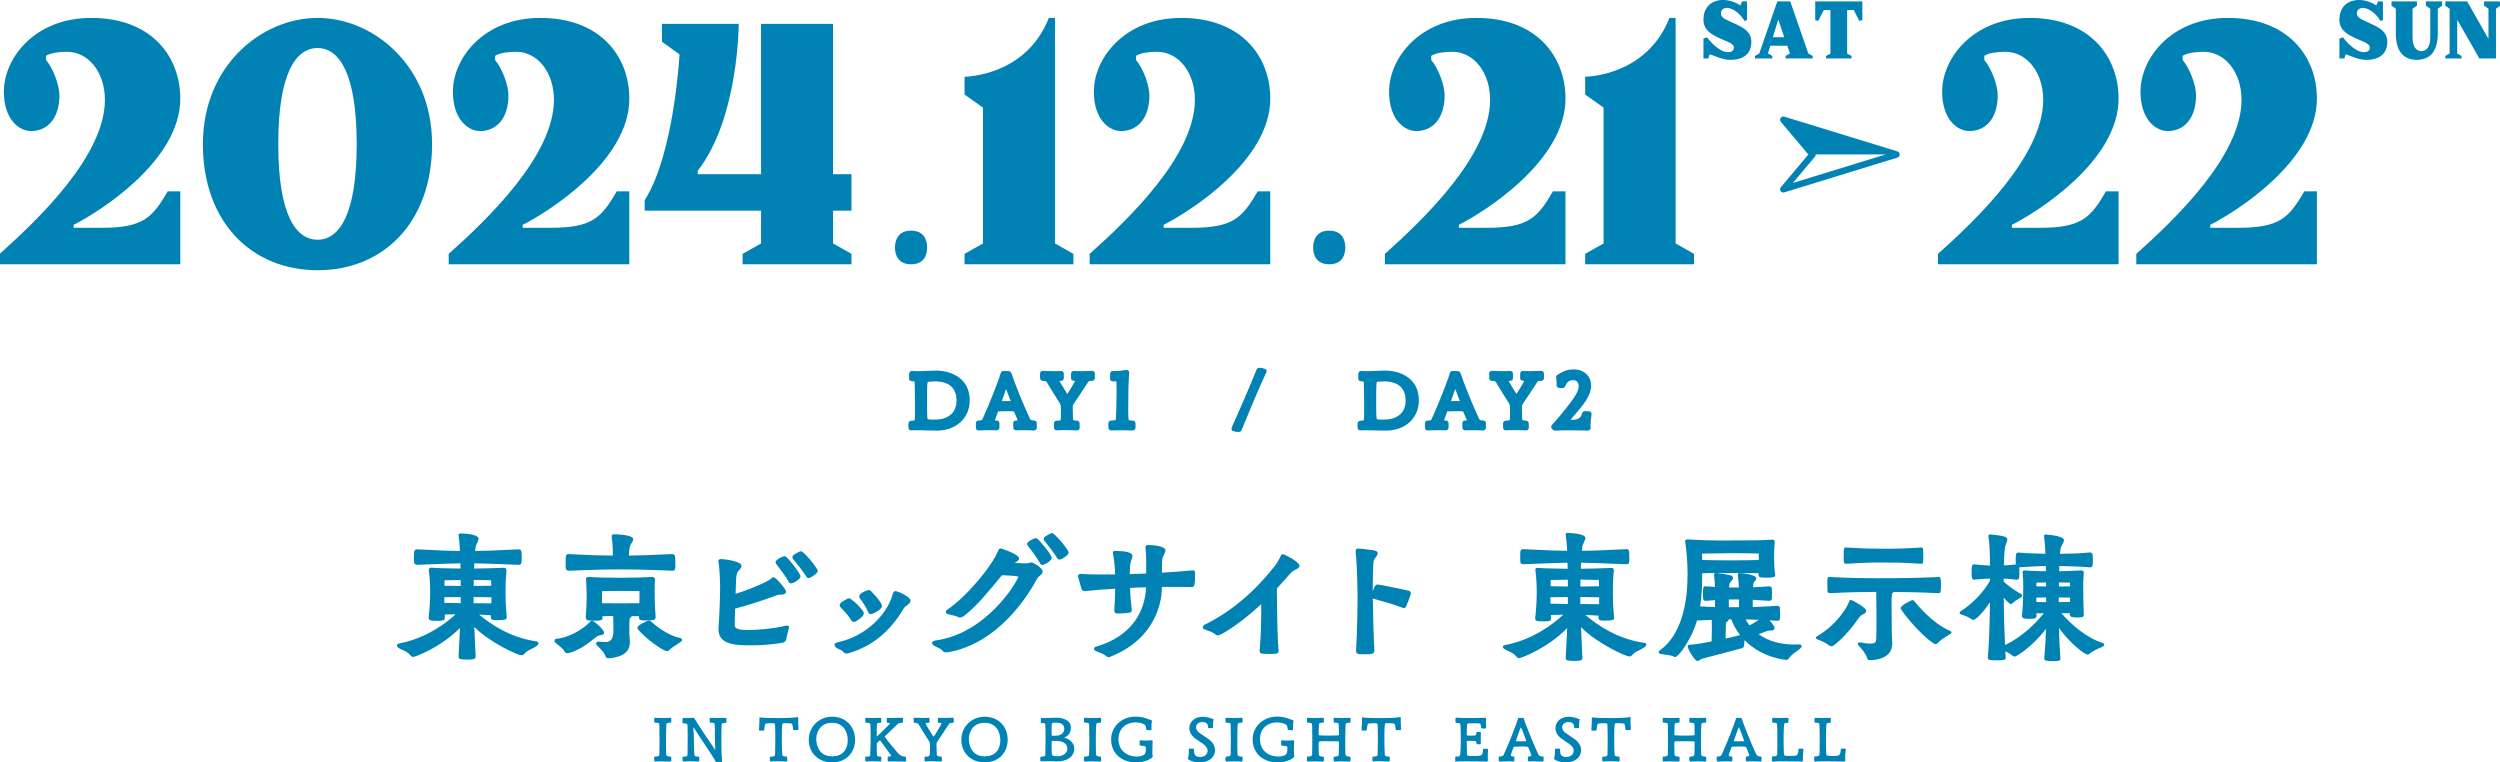
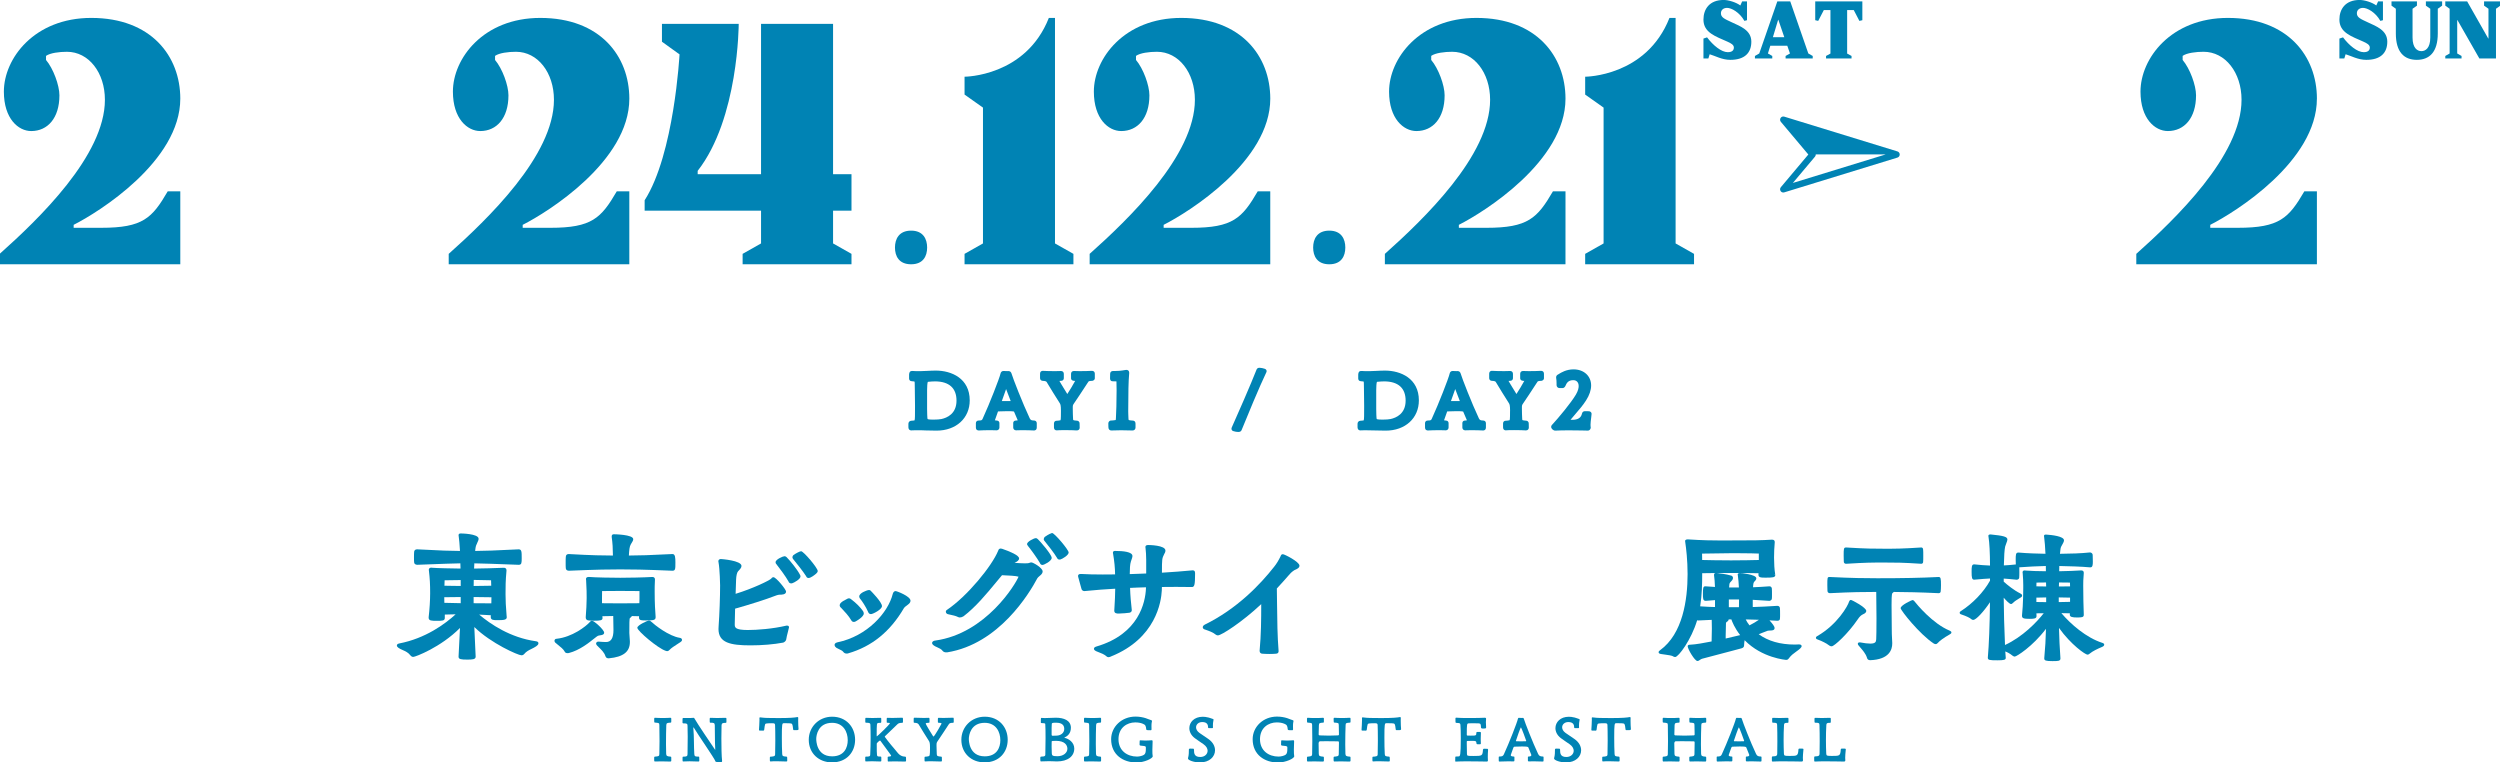
<svg xmlns="http://www.w3.org/2000/svg" id="_1" data-name=" 1" width="102.3mm" height="31.2mm" version="1.1" viewBox="0 0 289.984 88.441">
  <path d="M107.407,49.928c.419.011.848.022,1.232.022,2.263,0,3.843-1.443,3.843-3.509,0-2.551-2.118-3.456-3.932-3.456-.336,0-.67.017-1.006.035-.553.029-1.093.053-1.717.009h-.053c-.203,0-.312.136-.326.414v.467c0,.154.103.308.313.308h.002l.255.025c.06.009.076.011.082.155l.013.803c.01.576.022,1.226.022,1.884,0,1.023,0,1.586-.052,1.67-.01.006-.048.015-.058.018-.042.008-.094.011-.155.016-.059.004-.125.009-.2.017-.178.022-.302.166-.302.351v.37c0,.346.216.397.344.397.009,0,.057-.004.065-.005l.055-.005c.123-.008.27-.008.433-.008.342-.018.736.01,1.143.021ZM107.537,45.264c.006-.357.017-.898.097-.975.259-.034.695-.051.854-.051,1.609.016,2.461.787,2.461,2.231,0,1.533-1.098,1.997-1.753,2.138-.184.04-.538.066-.883.066-.736,0-.737-.04-.741-.187-.02-.214-.025-.487-.029-.757l-.006-.265v-2.199Z" fill="#0083B4" stroke-width="0" />
  <path d="M117.527,49.078v.511c0,.186.14.326.326.326.01,0,.055,0,.064-.002.039-.005.269-.016.624-.016.513,0,1.134.018,1.37.035.005,0,.036,0,.04,0,.072,0,.308-.026.308-.361v-.494c0-.195-.163-.3-.312-.3-.321-.008-.407-.052-.509-.262-.808-1.717-1.942-4.619-2.116-5.213-.053-.162-.172-.261-.359-.261h-.007c-.033.006-.078.006-.127.006-.147,0-.313-.006-.441-.017-.18,0-.303.144-.33.284-.115.539-1.298,3.571-2.086,5.276-.075.17-.148.178-.458.187-.184,0-.318.126-.318.3v.494c0,.324.213.361.347.361h.002c.235-.017.868-.035,1.361-.035.345,0,.591.01.632.016.01.002.054.002.063.002.186,0,.326-.14.326-.326v-.511c0-.139-.09-.3-.335-.3-.101-.004-.16-.016-.194-.025.076-.226.154-.44.223-.628.049-.132.093-.253.141-.399,0,0,.014-.006.072-.006.278-.017.628-.026.975-.026.172,0,.678,0,.808.044.146.334.284.679.432,1.008-.01.008-.065.032-.181.032-.327,0-.344.25-.344.3ZM116.707,46.521c-.179,0-.36,0-.501-.002.115-.354.339-.984.495-1.39.174.431.429,1.107.532,1.39-.149.002-.339-.002-.527.002ZM117.39,46.513s.007,0,.01,0h0s-.007,0-.011,0Z" fill="#0083B4" stroke-width="0" />
  <path d="M125.237,49.598l-.003-.132c-.002-.093-.006-.215-.006-.317,0-.286-.189-.343-.3-.352-.449-.038-.45-.047-.458-.178-.017-.384-.035-.778-.035-1.171v-.185c0-.227.011-.287.14-.467.416-.603.89-1.33,1.25-1.882.166-.255.309-.474.41-.624.033-.05.074-.112.469-.116.26-.051.288-.23.288-.304v-.494c0-.324-.219-.361-.356-.361h-.002c-.229.016-.868.034-1.379.034-.348,0-.593-.01-.632-.015-.01-.002-.055-.002-.064-.002-.192,0-.326.134-.326.326v.511c0,.103.042.28.344.308.055,0,.1.002.135.005-.197.361-.677,1.183-.913,1.521-.59-.951-.828-1.361-.918-1.519.04-.004.096-.006.171-.006.254,0,.344-.166.344-.308v-.511c0-.193-.134-.326-.326-.326-.01,0-.054,0-.063.002-.04.006-.285.015-.633.015-.51,0-1.149-.018-1.419-.035-.095,0-.317.035-.317.361v.494c0,.176.14.308.326.308.237,0,.399.061.433.12.409.692,1.067,1.746,1.536,2.48.063.105.129.212.129.882,0,.323,0,.996-.045,1.078l-.057.018c-.077.027-.269.039-.373.046l-.053.004c-.14,0-.282.109-.282.317v.423c0,.334.216.371.308.371.012,0,.059,0,.07-.003.067-.011.376-.024.899-.024.565,0,1.172.018,1.338.035.006,0,.04,0,.046,0,.195,0,.326-.132.326-.326Z" fill="#0083B4" stroke-width="0" />
  <path d="M128.809,48.784c-.124.031-.25.154-.25.329,0,.086.003.222.006.321l.002.111c0,.286.17.388.345.388h0c.529-.031,1.66-.038,2.438,0h.028c.194,0,.335-.141.335-.335v-.458c0-.271-.164-.342-.304-.353-.122-.009-.445-.03-.489-.074-.018-.025-.025-.163-.028-.215-.011-.155-.015-.332-.019-.521l-.006-.267c0-2.152.034-3.556.103-4.282.011-.075.011-.127.011-.17,0-.327-.242-.353-.317-.353-.033,0-.078,0-.123.012-.572.101-.92.12-1.296.12h-.168c-.153,0-.308.113-.308.326,0,.047-.002.143-.004.24-.002.107-.005.216-.005.271,0,.087,0,.353.317.353.094,0,.311,0,.425.012.008.291.017.657.017,1.046,0,1.205-.043,2.72-.079,3.22-.013.172-.029.204-.016.208-.008.003-.027.008-.064.017-.104.028-.388.046-.552.052Z" fill="#0083B4" stroke-width="0" />
  <path d="M146.112,42.659c-.077,0-.258,0-.348.182-.62,1.601-2.316,5.481-2.895,6.757-.013.027-.029.101-.029.132,0,.142.112.263.236.281.106.036.32.094.613.094h.028c.075-.015.216-.043.29-.194.542-1.35,2.145-5.213,2.894-6.757.013-.028.021-.075.021-.106,0-.135-.103-.244-.253-.281-.13-.044-.397-.108-.558-.108Z" fill="#0083B4" stroke-width="0" />
  <path d="M160.648,42.986c-.337,0-.671.017-1.007.035-.552.029-1.094.053-1.717.009h-.053c-.204,0-.314.136-.326.414v.467c0,.154.103.308.313.308h.002l.255.025c.06.009.077.011.082.155l.013.803c.01.576.022,1.226.022,1.884,0,1.023,0,1.586-.052,1.67-.01.006-.048.015-.058.018-.042.008-.094.011-.155.016-.059.004-.125.009-.2.017-.177.022-.302.166-.302.351v.37c0,.346.216.397.344.397.009,0,.057-.004.065-.005l.055-.005c.128-.008.285-.01.453-.008.335,0,.724.01,1.122.021.419.011.848.022,1.232.022,2.263,0,3.843-1.443,3.843-3.509,0-2.551-2.117-3.456-3.931-3.456ZM161.292,48.606c-.184.04-.538.066-.883.066-.736,0-.737-.04-.741-.187-.02-.214-.025-.487-.029-.757l-.006-.265v-2.199c.006-.357.016-.897.097-.975.259-.034.695-.051.854-.051,1.609.016,2.46.787,2.46,2.231,0,1.533-1.098,1.997-1.753,2.138Z" fill="#0083B4" stroke-width="0" />
  <path d="M167.693,48.778c-.101-.004-.16-.016-.194-.025.078-.235.159-.456.231-.65.045-.124.086-.236.133-.377,0,0,.014-.006.073-.006.278-.017.626-.026.975-.026.172,0,.678,0,.808.044.145.334.284.68.431,1.008-.01.008-.066.032-.182.032-.327,0-.344.25-.344.3v.511c0,.186.14.326.326.326.01,0,.055,0,.064-.002.039-.005.269-.016.624-.016.513,0,1.134.018,1.37.035.005,0,.036,0,.04,0,.072,0,.309-.026.309-.361v-.494c0-.195-.164-.3-.313-.3-.321-.008-.407-.052-.509-.262-.808-1.717-1.942-4.619-2.116-5.213-.053-.162-.172-.261-.359-.261h-.007c-.033.006-.078.006-.127.006-.143,0-.314-.006-.44-.017-.181,0-.304.144-.33.284-.115.539-1.298,3.571-2.086,5.276-.075.17-.148.178-.458.187-.184,0-.318.126-.318.3v.494c0,.332.232.361.346.361h.003c.235-.017.866-.035,1.361-.035.345,0,.592.01.633.016.009.002.054.002.063.002.186,0,.326-.14.326-.326v-.511c0-.139-.09-.3-.335-.3ZM168.798,45.129c.174.431.429,1.107.532,1.39-.149.002-.343-.002-.527.002-.185,0-.36,0-.501-.002.115-.354.339-.984.495-1.39Z" fill="#0083B4" stroke-width="0" />
  <path d="M175.156,47.658c0,.323,0,.996-.045,1.078l-.057.018c-.077.027-.269.039-.373.046l-.053.004c-.14,0-.283.109-.283.317v.423c0,.334.216.371.309.371.012,0,.058,0,.069-.003.067-.011.378-.024.901-.024.564,0,1.171.018,1.338.035.006,0,.04,0,.046,0,.195,0,.326-.132.326-.326l-.003-.132c-.002-.093-.006-.215-.006-.317,0-.286-.189-.343-.3-.352-.111-.009-.404-.035-.44-.075,0,0-.013-.017-.018-.103-.017-.384-.035-.778-.035-1.171v-.185c0-.227.011-.287.14-.467.416-.603.89-1.33,1.25-1.882.167-.255.309-.474.41-.624.033-.05.074-.112.469-.116.26-.051.288-.23.288-.304v-.494c0-.324-.22-.361-.355-.361h-.003c-.23.016-.868.034-1.379.034-.348,0-.593-.01-.632-.015-.01-.002-.055-.002-.064-.002-.192,0-.326.134-.326.326v.511c0,.103.042.28.344.308.055,0,.1.002.135.005-.197.361-.677,1.184-.913,1.521-.59-.951-.828-1.362-.918-1.52.04-.004.096-.006.171-.006.254,0,.344-.166.344-.308v-.511c0-.193-.134-.326-.326-.326-.009,0-.054,0-.063.002-.04.006-.285.015-.633.015-.51,0-1.149-.018-1.419-.035-.095,0-.317.035-.317.361v.494c0,.176.14.308.326.308.239,0,.399.059.434.12.408.692,1.066,1.746,1.535,2.48.063.105.129.212.129.882Z" fill="#0083B4" stroke-width="0" />
  <path d="M180.764,43.416c-.176.074-.265.197-.265.364,0,.032,0,.079.016.143.017.108.037.242.037.571v.176c0,.166.128.344.335.344h.37c.115,0,.24-.089.311-.23.152-.362.338-.687.924-.687.386,0,.625.264.625.688,0,.203-.058.542-.333,1.006-.575.96-1.983,2.655-2.769,3.502-.058.055-.09.132-.09.217,0,.227.258.441.479.441h0c.402-.023.937-.035,1.593-.035,1.086,0,2.145.033,2.217.033h.002c.172-.021.302-.183.302-.377,0-.04-.009-.059-.01-.053,0-.018-.002-.037-.008-.055-.009-.035-.009-.107-.009-.183,0-.233.042-.562.076-.826.024-.186.044-.348.048-.446v-.016c0-.155-.148-.291-.318-.291-.048,0-.113-.002-.184-.004-.086-.002-.179-.005-.257-.005-.19,0-.317.101-.357.285q-.148.72-1.124.72c-.072,0-.141,0-.207,0,.219-.27.43-.514.633-.75.422-.487.819-.949,1.173-1.503.39-.611.587-1.193.587-1.732,0-1.101-.841-1.869-2.045-1.869-.841,0-1.457.387-1.69.532-.03.019-.053.034-.063.04Z" fill="#0083B4" stroke-width="0" />
  <path d="M20.913,11.445c0-4.921-3.368-9.367-10.329-9.367C3.978,2.078.449,6.783.449,10.626c0,3.151,1.684,4.576,3.173,4.576,1.91,0,3.27-1.511,3.27-4.144,0-1.166-.712-3.108-1.554-4.101v-.475c.485-.345,1.554-.475,2.428-.475,2.525,0,4.403,2.417,4.403,5.568C12.17,18.05,4.464,25.432-.036,29.446v1.208h20.949v-8.461h-1.457c-1.813,3.108-2.882,4.23-7.707,4.23h-3.206v-.345c2.915-1.468,12.369-7.382,12.369-14.634Z" fill="#0083B4" stroke-width="0" />
-   <path d="M50.117,16.712c0-9.108-6.832-14.634-13.275-14.634-6.476,0-13.308,5.525-13.308,14.634s5.699,14.633,13.308,14.633,13.275-5.525,13.275-14.633ZM36.842,27.806c-2.558,0-4.565-2.935-4.565-11.094s2.007-11.137,4.565-11.137c2.525,0,4.533,2.979,4.533,11.137s-2.007,11.094-4.533,11.094Z" fill="#0083B4" stroke-width="0" />
  <path d="M72.999,22.194h-1.457c-1.813,3.108-2.882,4.23-7.707,4.23h-3.206v-.345c2.915-1.468,12.369-7.382,12.369-14.634,0-4.921-3.368-9.367-10.329-9.367-6.605,0-10.135,4.705-10.135,8.547,0,3.151,1.684,4.576,3.173,4.576,1.91,0,3.27-1.511,3.27-4.144,0-1.166-.712-3.108-1.554-4.101v-.475c.485-.345,1.554-.475,2.428-.475,2.525,0,4.403,2.417,4.403,5.568,0,6.475-7.706,13.857-12.207,17.872v1.208h20.949v-8.461Z" fill="#0083B4" stroke-width="0" />
  <path d="M88.276,28.237l-2.137,1.209v1.208h12.628v-1.208l-2.137-1.209v-3.798h2.137v-4.23h-2.137V2.769h-8.354v17.439h-7.35v-.389c4.76-6.086,4.76-17.051,4.76-17.051h-8.904v2.072l2.04,1.468s-.615,11.569-4.047,16.921v1.209h13.502v3.798Z" fill="#0083B4" stroke-width="0" />
  <path d="M105.685,30.655c1.405,0,1.857-.959,1.857-1.94s-.452-1.963-1.857-1.963c-1.422,0-1.874.981-1.874,1.963s.452,1.94,1.874,1.94Z" fill="#0083B4" stroke-width="0" />
  <path d="M124.509,29.446l-2.137-1.209V2.078h-.712c-2.688,6.82-9.778,6.82-9.778,6.82v2.072l2.137,1.511v15.756l-2.137,1.209v1.208h12.628v-1.208Z" fill="#0083B4" stroke-width="0" />
  <path d="M147.345,22.194h-1.457c-1.813,3.108-2.882,4.23-7.707,4.23h-3.206v-.345c2.915-1.468,12.369-7.382,12.369-14.634,0-4.921-3.368-9.367-10.329-9.367-6.605,0-10.135,4.705-10.135,8.547,0,3.151,1.684,4.576,3.173,4.576,1.91,0,3.27-1.511,3.27-4.144,0-1.166-.712-3.108-1.554-4.101v-.475c.485-.345,1.554-.475,2.428-.475,2.525,0,4.403,2.417,4.403,5.568,0,6.475-7.706,13.857-12.207,17.872v1.208h20.949v-8.461Z" fill="#0083B4" stroke-width="0" />
  <path d="M154.191,30.655c1.405,0,1.857-.959,1.857-1.94s-.452-1.963-1.857-1.963c-1.422,0-1.874.981-1.874,1.963s.452,1.94,1.874,1.94Z" fill="#0083B4" stroke-width="0" />
-   <path d="M181.588,22.194h-1.457c-1.813,3.108-2.882,4.23-7.707,4.23h-3.206v-.345c2.915-1.468,12.369-7.382,12.369-14.634,0-4.921-3.368-9.367-10.329-9.367-6.605,0-10.135,4.705-10.135,8.547,0,3.151,1.684,4.576,3.173,4.576,1.91,0,3.27-1.511,3.27-4.144,0-1.166-.712-3.108-1.554-4.101v-.475c.485-.345,1.554-.475,2.428-.475,2.525,0,4.403,2.417,4.403,5.568,0,6.475-7.706,13.857-12.207,17.872v1.208h20.949v-8.461Z" fill="#0083B4" stroke-width="0" />
+   <path d="M181.588,22.194h-1.457c-1.813,3.108-2.882,4.23-7.707,4.23h-3.206v-.345c2.915-1.468,12.369-7.382,12.369-14.634,0-4.921-3.368-9.367-10.329-9.367-6.605,0-10.135,4.705-10.135,8.547,0,3.151,1.684,4.576,3.173,4.576,1.91,0,3.27-1.511,3.27-4.144,0-1.166-.712-3.108-1.554-4.101v-.475c.485-.345,1.554-.475,2.428-.475,2.525,0,4.403,2.417,4.403,5.568,0,6.475-7.706,13.857-12.207,17.872v1.208h20.949Z" fill="#0083B4" stroke-width="0" />
  <path d="M196.496,29.446l-2.137-1.209V2.078h-.712c-2.688,6.82-9.778,6.82-9.778,6.82v2.072l2.137,1.511v15.756l-2.137,1.209v1.208h12.628v-1.208Z" fill="#0083B4" stroke-width="0" />
-   <path d="M245.742,11.445c0-4.921-3.368-9.367-10.329-9.367-6.605,0-10.135,4.705-10.135,8.547,0,3.151,1.684,4.576,3.173,4.576,1.91,0,3.271-1.511,3.271-4.144,0-1.166-.712-3.108-1.555-4.101v-.475c.486-.345,1.555-.475,2.429-.475,2.525,0,4.403,2.417,4.403,5.568,0,6.475-7.706,13.857-12.207,17.872v1.208h20.949v-8.461h-1.457c-1.813,3.108-2.882,4.23-7.707,4.23h-3.206v-.345c2.915-1.468,12.369-7.382,12.369-14.634Z" fill="#0083B4" stroke-width="0" />
  <path d="M268.748,11.445c0-4.921-3.368-9.367-10.329-9.367-6.605,0-10.135,4.705-10.135,8.547,0,3.151,1.684,4.576,3.173,4.576,1.91,0,3.27-1.511,3.27-4.144,0-1.166-.712-3.108-1.554-4.101v-.475c.485-.345,1.554-.475,2.428-.475,2.525,0,4.403,2.417,4.403,5.568,0,6.475-7.706,13.857-12.207,17.872v1.208h20.949v-8.461h-1.457c-1.813,3.108-2.882,4.23-7.707,4.23h-3.206v-.345c2.915-1.468,12.369-7.382,12.369-14.634Z" fill="#0083B4" stroke-width="0" />
  <path d="M198.309,6.292c.623.18,1.434.65,2.395.65,1.659,0,2.44-.8,2.44-2.109,0-1.33-1.284-1.789-2.252-2.239-.863-.4-1.276-.57-1.276-1.06,0-.34.255-.62.713-.62.503,0,1.441.5,2.012,1.509l.3-.08V.165h-.563l-.21.47c-.473-.36-1.374-.64-1.929-.64-1.652,0-2.35,1.059-2.35,2.279,0,1.519,1.426,1.949,2.785,2.559.405.18.743.37.743.679,0,.33-.218.54-.706.54-.743,0-1.704-.79-2.402-1.719l-.42.14v2.309h.57l.15-.49Z" fill="#0083B4" stroke-width="0" />
  <path d="M205.57,6.491l-.503-.29.278-.899h1.967l.313.901-.508.288v.29h3.146v-.29l-.51-.29-2.095-6.037h-1.501l-2.094,6.037-.503.29v.29h2.012v-.29ZM206.253,2.294h.022l.691,2.019h-1.321l.608-2.019Z" fill="#0083B4" stroke-width="0" />
  <polygon points="211.554 1.165 212.32 1.165 212.32 6.212 211.809 6.491 211.809 6.781 214.767 6.781 214.767 6.491 214.257 6.212 214.257 1.165 215.023 1.165 215.676 2.424 216.021 2.344 216.021 .165 210.555 .165 210.555 2.344 210.901 2.424 211.554 1.165" fill="#0083B4" stroke-width="0" />
  <path d="M274.658,2.594c-.863-.4-1.276-.57-1.276-1.06,0-.34.255-.62.713-.62.503,0,1.441.5,2.012,1.509l.3-.08V.165h-.563l-.21.47c-.473-.36-1.374-.64-1.929-.64-1.652,0-2.35,1.059-2.35,2.279,0,1.519,1.426,1.949,2.785,2.559.405.18.743.37.743.679,0,.33-.218.54-.706.54-.743,0-1.704-.79-2.402-1.719l-.42.14v2.309h.57l.15-.49c.623.18,1.434.65,2.395.65,1.659,0,2.44-.8,2.44-2.109,0-1.33-1.284-1.789-2.252-2.239Z" fill="#0083B4" stroke-width="0" />
  <path d="M281.386.655l.511.36v3.338c0,1.229-.556,1.579-1.029,1.579s-1.028-.35-1.028-1.579V1.015l.511-.36V.165h-2.951v.49l.503.36v2.868c0,2.139.938,3.059,2.433,3.059,1.471,0,2.432-.91,2.432-3.059V1.015l.503-.36V.165h-1.884v.49Z" fill="#0083B4" stroke-width="0" />
  <polygon points="288.136 .165 288.136 .655 288.647 1.015 288.647 4.473 288.624 4.473 286.177 .165 283.639 .165 283.639 .655 284.142 1.015 284.142 6.202 283.639 6.491 283.639 6.781 285.524 6.781 285.524 6.491 285.021 6.202 285.021 2.324 285.043 2.324 287.589 6.781 289.518 6.781 289.518 1.015 290.021 .655 290.021 .165 288.136 .165" fill="#0083B4" stroke-width="0" />
  <path d="M206.542,13.68c-.092.138-.082.322.024.45l3.189,3.792-3.189,3.792c-.106.127-.117.312-.026.447.07.106.187.169.313.169.025,0,.086-.009.11-.017l13.127-4.033c.159-.049.265-.193.265-.359s-.106-.31-.265-.358l-13.132-4.035c-.16-.048-.328.016-.417.152ZM210.616,17.907h8.042l.046.014-10.744,3.301,2.574-3.059c.062-.074.087-.165.083-.256Z" fill="#0083B4" stroke-width="0" />
  <path d="M62.14,74.377c-2.948-.411-5.267-1.995-6.558-3.087l1.35.074c-.004.058-.008.116-.008.205,0,.366.33.366.787.366.744,0,1.07-.033,1.07-.35,0-.035,0-.099-.017-.154-.093-1.14-.124-1.775-.124-2.518,0-.826,0-1.539.109-2.703v-.062c0-.107-.039-.288-.303-.288h-.073c-.852.046-2.418.076-3.382.091l.031-.606c1.087.017,2.34.063,5.143.169.35,0,.35-.242.35-.772,0-.744,0-1.022-.357-1.022-2.743.134-3.929.183-5.044.187.033-.285.062-.504.097-.595.051-.148.111-.273.162-.381.08-.17.143-.303.143-.438,0-.599-2.079-.616-2.1-.616-.204,0-.225.146-.225.209,0,.038,0,.089.017.131.039.294.108.89.148,1.691-1.008-.004-2.206-.039-4.954-.188-.303,0-.366.191-.366.333-.016.15-.016.384-.016.611,0,.231,0,.449.015.547,0,.181.147.303.372.303h0l.7-.027c2.26-.085,3.358-.127,4.292-.142l.02.606c-1.046-.015-2.698-.045-3.252-.091-.026,0-.048-.004-.066-.008-.029-.005-.054-.008-.075-.008-.212,0-.287.133-.287.257,0,.032.006.058.01.078l.006.05c.106.924.14,1.549.14,2.575,0,.826-.066,1.884-.173,2.781v.078c0,.35.37.35.929.35.648,0,.944,0,.944-.335v-.313c0-.025,0-.05,0-.076l1.259-.032c-1.229,1.122-3.5,2.801-6.558,3.385-.235.04-.26.18-.26.239,0,.109.088.189.196.275.147.1.312.174.487.252.305.137.621.278.85.571.112.149.232.221.364.221.251,0,3.2-1.121,5.424-3.359l-.165,3.297v.055c0,.275.292.319.991.319.615,0,.991-.016.991-.343-.065-1.23-.117-2.383-.156-3.435,1.941,1.899,5.088,3.278,5.461,3.278.101,0,.221-.02.346-.17.218-.272.507-.414.814-.565.183-.09.372-.183.562-.312.134-.1.254-.201.254-.35,0-.092-.055-.207-.312-.239ZM53.439,69.966l-.548-.013c-.501-.012-1.022-.025-1.35-.029-.008-.258-.01-.48-.01-.649.214-.005.541-.008.896-.011.335-.003.695-.006,1.012-.011v.714ZM53.439,67.969c-.394-.002-.861-.011-1.263-.018-.242-.004-.46-.009-.625-.011l.021-.63c.346-.004,1.202-.015,1.866-.027v.686ZM54.953,67.267c.712.013,1.644.033,2.007.041l.02.632c-.155.002-.364.006-.6.01-.446.008-.988.018-1.438.02.008-.235.009-.474.01-.702ZM54.937,69.97v-.718c.709.013,1.637.024,2.066.027,0,.175-.003.419-.011.706-.114-.001-.269-.003-.448-.004-.463-.004-1.09-.01-1.606-.011Z" fill="#0083B4" stroke-width="0" />
  <path d="M70.955,62.211v.085c.096.689.136,1.301.141,2.143-1.057-.002-2.441-.021-5.108-.172h-.041c-.155,0-.319.092-.319.332-.016.15-.016.417-.016.674,0,.262,0,.51.015.625,0,.179.144.303.357.303h0c3.398-.144,4.808-.156,5.961-.156,1.251,0,2.654.012,6.047.156.35,0,.35-.204.35-.96,0-.571-.024-.975-.335-.975h-.024c-2.587.135-3.916.169-5.038.172.041-.684.076-1.041.22-1.291.032-.06.069-.118.104-.175.094-.149.181-.289.181-.433,0-.545-2.233-.569-2.255-.569-.154,0-.242.088-.242.241Z" fill="#0083B4" stroke-width="0" />
  <path d="M69.496,73.714l.123-.023c.204-.031.459-.069.459-.309,0-.322-1.163-1.382-1.412-1.382-.108,0-.167.064-.202.102,0,0-.029.031-.031.032-.464.536-2.088,1.775-3.876,1.959-.144,0-.24.097-.24.24,0,.071.03.145.078.193.073.073.19.166.323.272.279.219.659.52.787.794.055.112.162.169.318.169.053,0,.12,0,.18-.021,1.216-.31,2.305-1.182,2.889-1.651.137-.109.244-.196.319-.247.149-.103.152-.104.286-.13Z" fill="#0083B4" stroke-width="0" />
  <path d="M74.127,71.679c0,.288.341.288.772.288.764,0,1.147,0,1.147-.35v-.09c-.047-.59-.109-1.535-.109-2.925,0-.349,0-.745.032-1.359v-.047c0-.082-.029-.272-.314-.272h-.001c-.946.061-2.917.094-3.708.094s-2.965-.032-3.594-.094h-.078c-.251,0-.304.131-.304.241,0,.031.004.061.01.094.003.019.007.039.007.071.062,1.261.062,1.319.062,2.018l-.007.279c-.011.488-.024,1.041-.102,1.976,0,.224.109.343.329.364.128.016.368.032.614.032.755,0,1.006-.044,1.006-.303l-.015-.219c.314-.011.803-.022,1.257-.024.014.448.027,1.084.027,1.633q0,1.384-.852,1.384c-.223,0-.496-.015-.875-.047-.274,0-.288.188-.288.226,0,.076.041.132.071.172.004.006.032.044.036.049.063.066.135.137.213.212.279.271.627.608.752.999.053.141.124.277.355.277h.062c1.657-.156,2.429-.754,2.429-1.881v-.094c0-.125-.015-.296-.031-.471-.015-.176-.032-.357-.032-.497,0-1.065,0-1.653.069-1.724.004-.003.031-.023.034-.026.067-.053.151-.12.195-.207.144.004.284.007.415.01.154.003.295.006.413.01v.204ZM72.938,69.978c-.451.004-.866.007-1.023.007-.161,0-.57-.004-1.004-.007-.397-.004-.815-.007-1.083-.008v-.65c0-.357.005-.612.01-.76.434-.004,1.656-.015,2.077-.015.213,0,.724.004,1.231.008.393.003.783.006,1.029.007v.869c0,.073-.003.156-.006.252-.003.087-.006.183-.008.289-.3,0-.779.005-1.222.008Z" fill="#0083B4" stroke-width="0" />
  <path d="M78.862,73.987c-1.299-.205-2.906-1.481-3.364-1.909-.071-.07-.156-.109-.239-.109-.08,0-1.334.529-1.334.85,0,.358,2.369,2.369,3.282,2.67.058.019.118.039.177.039.115,0,.185-.055.24-.11.002-.002.003-.004.005-.005.221-.242.598-.482.93-.693.138-.088.27-.172.391-.256.06-.045.16-.119.16-.24,0-.179-.176-.221-.247-.239Z" fill="#0083B4" stroke-width="0" />
  <path d="M91.193,74.183c.028-.23.126-.607.205-.91.045-.172.083-.32.102-.425.01-.024.022-.067.022-.091,0-.02-.006-.195-.225-.195-.013,0-.057.001-.069.004-1.585.377-3.411.511-4.493.511-1.509,0-1.509-.33-1.509-.649v-.047c0-.467.015-1.111.041-1.781,1.493-.411,3.732-1.124,4.433-1.41.257-.1.52-.195.691-.208.275,0,.787,0,.787-.366,0-.244-1.159-1.663-1.46-1.663-.076,0-.185.032-.258.16-.207.219-2.114,1.146-4.133,1.766l.055-1.647c.018-.456.103-.816.223-.958l.045-.048c.193-.206.359-.384.359-.578,0-.642-2.358-.804-2.381-.804-.282,0-.304.197-.304.257,0,.037.008.068.02.124.152.797.184,2.656.184,2.673,0,1.338-.075,3.412-.172,4.734,0,.051-.004.102-.007.153-.004.058-.008.117-.008.176,0,1.586,1.36,1.897,3.708,1.897,1.344,0,2.722-.115,3.801-.321.124-.041.312-.183.345-.354Z" fill="#0083B4" stroke-width="0" />
  <path d="M94.85,66.226c0-.342-1.64-2.287-1.929-2.287-.17,0-.718.315-.896.453-.072.072-.11.161-.11.256,0,.053.023.1.069.183.366.436,1.192,1.478,1.521,2.003.024.058.086.211.277.211.273,0,.735-.377.882-.503.108-.108.186-.186.186-.316Z" fill="#0083B4" stroke-width="0" />
  <path d="M91.24,64.627c-.071-.071-.156-.11-.241-.11-.171,0-1.037.365-1.037.694,0,.041,0,.123.071.2.3.375,1.128,1.483,1.422,2.023.053.156.157.235.31.235.037,0,.092,0,.153-.026.207-.067.932-.463.932-.777,0-.055-.004-.12-.049-.181-.297-.595-1.136-1.633-1.561-2.058Z" fill="#0083B4" stroke-width="0" />
  <path d="M98.264,69.466c-.768.364-.866.589-.866.745,0,.103.061.213.138.267l.102.107c.285.299.815.856,1.112,1.382.071.118.165.172.296.172.08,0,.158-.025.219-.067.038-.02.928-.513.928-.908,0-.094-.025-.165-.077-.266-.348-.492-.804-.948-1.378-1.38-.177-.177-.369-.118-.474-.052Z" fill="#0083B4" stroke-width="0" />
  <path d="M103.888,68.563c-.226,0-.299.217-.33.312-.544,2.203-2.979,4.924-6.42,5.629-.309.062-.333.246-.333.3,0,.169.135.277.219.342.078.047.179.095.285.144.187.087.419.195.494.31.099.139.233.21.399.21.063,0,.134,0,.17-.022,2.764-.801,4.886-2.522,6.485-5.262.055-.094.174-.179.288-.262.071-.051.139-.1.181-.141.19-.136.287-.286.287-.445,0-.513-1.579-1.116-1.725-1.116Z" fill="#0083B4" stroke-width="0" />
  <path d="M100.703,70.995c.05.151.169.238.327.238.216,0,1.272-.536,1.272-.929,0-.463-1.249-1.722-1.251-1.722-.053-.071-.125-.144-.256-.144-.055,0-.097.012-.137.024l-.043.012c-.01.003-.951.278-.951.72,0,.067.027.146.085.23.224.268.682.936.955,1.57ZM100.875,68.629l-.007.018s-.003-.002-.005-.003l.012-.014Z" fill="#0083B4" stroke-width="0" />
  <path d="M120.941,66.289c0-.426-1.111-1.053-1.304-1.053-.088,0-.172.021-.285.071-.043.014-.161.038-.464.038-.312,0-.738-.026-1.207-.059.277-.13.527-.283.527-.513,0-.358-1.053-.8-1.951-1.111l-.039-.011c-.052-.013-.096-.025-.142-.025-.102,0-.237.045-.291.243-.71,1.774-3.598,5.296-5.94,6.868-.083.043-.134.128-.134.223,0,.134.11.256.246.282.081.021.178.042.284.064.271.057.608.128.87.258.088.058.174.058.231.058.133,0,.289-.051.427-.142,1.397-1.064,2.649-2.578,3.753-3.913.24-.291.475-.575.705-.847.697.029,1.664.072,1.917.173-.322.826-3.766,6.585-9.648,7.405-.352.038-.379.229-.379.286,0,.119.098.211.166.264.1.086.245.15.413.225.24.107.513.228.646.429.092.109.232.167.406.167l.12-.002c5.999-.967,9.523-6.826,10.458-8.595.044-.08.149-.167.249-.253.179-.152.366-.31.366-.53Z" fill="#0083B4" stroke-width="0" />
  <path d="M121.87,61.875c-.146.064-.554.291-.682.401-.011.01-.024.025-.032.038-.036.055-.086.132-.086.226,0,.055.006.121.067.179l.05.062c.333.417,1.114,1.394,1.41,1.913.074.184.215.211.292.211.041,0,.102,0,.132-.02.19-.047.937-.48.937-.799,0-.316-1.644-2.256-1.912-2.256-.053,0-.098.017-.137.031l.027.163-.053-.154s-.008.003-.012.005Z" fill="#0083B4" stroke-width="0" />
  <path d="M120.138,62.423c-.2,0-1.006.406-1.006.679,0,.068.027.114.043.141l.152-.062-.144.076c.005.01.011.02.019.029.337.401,1.124,1.489,1.407,1.992.072.22.225.253.31.253.188,0,1.07-.45,1.07-.819,0-.399-1.352-1.941-1.595-2.162-.078-.078-.148-.126-.256-.126Z" fill="#0083B4" stroke-width="0" />
  <path d="M138.254,68.092c.298,0,.366-.279.366-1.491v-.141c0-.251-.14-.303-.257-.303-.005,0-.04,0-.045,0-1.096.097-2.332.207-3.541.272,0-1.619.009-1.637.262-2.158.054-.089.144-.238.144-.405,0-.639-1.939-.647-2.021-.647-.251,0-.304.131-.304.241,0,.035.007.064.016.11.041.39.078.826.078,1.374v1.578l-1.033.04c-.289.013-.577.027-.875.031.003-.558.025-1.139.13-1.454l.017-.048c.106-.302.164-.468.164-.6,0-.483-1.083-.585-1.991-.585h-.062c-.155,0-.21.108-.21.209,0,.022,0,.075.019.122.152.901.222,1.627.231,2.392-.475.011-.95.011-1.425.011h-.006c-.964,0-1.761-.02-2.515-.062h-.062c-.251,0-.289.151-.289.241,0,.017.015.095.02.11.027.137.125.476.219.803.071.245.136.472.157.565.067.263.293.271.392.263,1.237-.123,2.392-.212,3.524-.272-.005.772-.043,1.415-.08,2.038l-.029.509c0,.335.315.335.523.335.391,0,.995-.066,1.256-.098.233-.056.251-.231.251-.283,0-.006,0-.043-.001-.049-.094-.86-.164-1.556-.197-2.546l.873-.039c.33-.014.648-.027.975-.031-.004.062-.008.123-.008.172-.072,1.529-.776,5.242-5.746,6.697-.106.035-.284.093-.284.264,0,.135.131.212.28.288.085.041.186.079.296.12.266.099.597.223.861.455.072.074.158.112.256.112.116,0,.229-.057.294-.09,5.209-2.091,5.82-6.366,5.883-7.635,0-.078.004-.16.008-.247.002-.055.004-.113.006-.172.551-.012,1.091-.012,1.646-.012h.006c.593,0,1.2,0,1.793.016h.035Z" fill="#0083B4" stroke-width="0" />
  <path d="M148.8,64.282c-.182,0-.233.158-.256.233-.237.493-.482.892-.747,1.22-1.611,2.058-4.316,4.893-8.065,6.726-.076.046-.219.134-.219.296,0,.097.055.226.298.279l.043.015c.343.119.862.298,1.184.575.073.05.151.075.232.075.409,0,2.812-1.549,5.024-3.626,0,1.801-.012,3.525-.187,5.416,0,.206.127.334.318.334h.001c.172.016.503.032.859.032.287,0,.575-.017.719-.031.179,0,.304-.112.304-.272,0-.004,0-.04,0-.045-.138-1.715-.158-3.57-.177-5.365-.006-.634-.013-1.265-.025-1.886.509-.54.934-1.026,1.257-1.394l.056-.065c.256-.298.361-.421.703-.654.027-.017.069-.034.116-.055.196-.085.492-.215.492-.474,0-.456-1.745-1.334-1.927-1.334Z" fill="#0083B4" stroke-width="0" />
-   <path d="M163.448,68.537c-.634-.165-3.465-.739-3.65-.739-.115,0-.23.067-.315.196-.071.134-.167.35-.255.583,0-.077,0-.147,0-.21,0-1.376.032-2.454.094-3.206.014-.187.152-.379.273-.548.113-.158.211-.293.211-.432,0-.099-.048-.273-.363-.331-.226-.048-1.632-.222-1.909-.222-.191,0-.287.097-.287.288v.081c.216,1.891.219,5.554.219,5.59,0,.032-.017,3.245-.172,5.906,0,.397.281.397.959.397.822,0,1.163,0,1.163-.436-.108-2.093-.16-4.527-.179-6.028.015.003.027.005.036.006.672.182,2.598.728,3.433,1.072.02.008.022.012.043.012.017.005.065.015.082.015.127,0,.251-.102.272-.202.131-.28.462-1.133.525-1.371.004-.014.01-.05.01-.064.006-.032.011-.067.011-.103,0-.128-.073-.219-.199-.252Z" fill="#0083B4" stroke-width="0" />
-   <path d="M190.687,74.559c-3.086-.43-5.499-2.118-6.8-3.235l1.54.085c0,.014-.002.026-.003.04-.005.059-.009.117-.009.208,0,.333.287.333.763.333.787,0,1.049-.046,1.049-.316,0-.035,0-.096-.016-.154-.096-1.158-.128-1.807-.128-2.569,0-.843,0-1.571.111-2.756v-.063c0-.168-.09-.253-.268-.253h-.071c-.916.05-2.658.081-3.493.094l.035-.702c1.121.018,2.394.064,5.281.174.315,0,.315-.203.315-.746,0-.749,0-1.001-.321-1.001-2.836.138-4.04.187-5.19.19.036-.316.067-.561.105-.662.052-.15.113-.279.167-.394.08-.167.143-.3.143-.428,0-.553-2.079-.587-2.101-.587-.156,0-.188.094-.188.173,0,.035,0,.084.017.129.041.302.113.922.153,1.769-1.043-.003-2.261-.037-5.094-.19-.221,0-.332.106-.331.301-.018.151-.018.39-.018.62,0,.234,0,.455.017.558,0,.163.13.269.337.269l.733-.027c2.325-.088,3.438-.13,4.396-.146l.024.702c-.905-.013-2.768-.045-3.359-.094-.029,0-.054-.005-.074-.008-.027-.005-.05-.008-.069-.008-.228,0-.252.154-.252.221,0,.027.005.052.01.07.003.016.006.028.007.056.107.942.143,1.582.143,2.629,0,.853-.067,1.934-.176,2.836v.079c0,.316.341.316.906.316.651,0,.921,0,.921-.3v-.318c0-.039,0-.078-.002-.118l1.435-.036c-1.237,1.146-3.592,2.925-6.788,3.534-.2.035-.23.143-.23.204,0,.084.063.151.182.246.147.1.313.175.49.254.316.141.643.287.883.595.105.14.216.208.338.208.256,0,3.31-1.164,5.577-3.488l-.175,3.47v.054c0,.22.218.283.969.283.674,0,.97-.028.97-.307-.047-.89-.111-2.212-.164-3.605,1.965,1.967,5.231,3.402,5.614,3.402.098,0,.204-.019.32-.157.228-.286.529-.434.848-.591.184-.09.374-.184.563-.312.127-.096.241-.192.241-.323,0-.111-.096-.18-.283-.204ZM181.863,69.252v.812l-.538-.013c-.55-.014-1.134-.028-1.478-.031-.01-.302-.012-.558-.012-.743.21-.005.545-.008.914-.012.367-.003.768-.007,1.113-.013ZM179.855,67.997l.024-.725c.329-.004,1.273-.016,1.983-.028v.783c-.41-.002-.905-.012-1.329-.02-.267-.005-.506-.009-.679-.011ZM185.495,69.28c0,.188-.002.467-.012.801-.119,0-.293-.002-.499-.004-.484-.004-1.145-.01-1.677-.011v-.815c.753.015,1.764.026,2.188.029ZM183.312,68.028c.01-.268.012-.543.012-.799.757.014,1.783.036,2.127.043l.024.726c-.16.002-.391.006-.654.01-.469.009-1.043.019-1.509.021Z" fill="#0083B4" stroke-width="0" />
  <path d="M194.043,76.12c.079.06.168.09.266.09.381,0,1.871-1.994,2.548-4.26.033.015.071.022.112.022l1.58-.073c0,.159.004.314.008.469.004.186.008.368.008.547,0,.506-.015,1.006-.029,1.489-.897.176-1.815.346-2.458.376-.11,0-.316,0-.316.189,0,.312.813,1.702,1.129,1.702.11,0,.201-.063.289-.125.076-.054.154-.108.25-.135.397-.097,2.244-.589,3.466-.915.596-.159,1.044-.279,1.106-.295.268-.065.302-.235.302-.376,0-.177.029-.38.062-.564,2.019,2.073,4.802,2.283,4.829,2.283.161,0,.242-.097.324-.211.242-.329.543-.546.834-.755.167-.119.324-.232.46-.361.118-.119.164-.193.164-.265,0-.048-.021-.204-.284-.204h-.048c-.085,0-.165.005-.242.009-.069.004-.137.008-.204.008-1.707,0-3.119-.404-4.202-1.204.33-.118.643-.238.817-.312.177-.088.286-.113.486-.113s.539,0,.539-.284c0-.202-.229-.491-.592-.895l.929.048c.138,0,.284-.083.282-.216.018-.106.018-.295.018-.515,0-.294,0-.598-.016-.717,0-.164-.119-.284-.291-.284h0c-1.135.07-2.062.122-2.862.14v-.838l.233.014c.453.025.989.057,1.681.105.103,0,.263-.071.298-.214.019-.106.019-.297.019-.517,0-.299,0-.58-.019-.723-.027-.143-.129-.23-.266-.23h-.042c-.702.053-1.302.087-1.875.107l.034-.345c.027-.182.062-.266.22-.408.087-.088.132-.183.132-.28,0-.465-1.859-.618-1.878-.618-.257,0-.284.121-.284.173,0,.012.008.05.011.062l.006.035c.062.44.104.935.123,1.403h-1.136l.033-.365c.026-.167.083-.224.237-.378.117-.118.179-.242.179-.359,0-.146-.1-.259-.232-.278-.558-.165-1.293-.259-1.668-.29.528-.004,1.117-.007,1.728-.007,1.328,0,2.485.015,3.135.028,0,.004,0,.007,0,.011-.005.052-.009.103-.009.154,0,.317.229.349.794.349.862,0,1.16-.016,1.16-.316,0-.031-.007-.059-.012-.078l-.121.029.115-.067c-.079-.473-.126-1.179-.126-1.891,0-.569.027-1.184.08-1.774v-.042c0-.178-.106-.269-.323-.269-1.348.079-1.775.096-5.871.096-1.009,0-2.173-.016-3.854-.127-.131,0-.349,0-.349.204,0,.029.006.054.011.073.003.016.006.027.007.058.101.675.27,2.053.27,3.692,0,2.973-.555,6.919-3.189,8.828-.111.067-.172.15-.172.234,0,.05.024.168.25.203.175.026.334.049.479.068.44.062.759.106.93.194ZM202.491,71.851c.099.002.197.004.299.006.387.007.783.014,1.23.034-.29.202-.679.443-1.091.646-.198-.249-.334-.48-.438-.687ZM200.828,71.846c.088.26.376.999,1.019,1.823-.368.092-.983.242-1.679.396v-.338c0-.5.018-1.01.032-1.402,0-.116.041-.147.079-.178.146-.083.232-.192.239-.302h.31ZM200.534,70.433v-.896h1.184c0,.332,0,.628-.011.896h-1.173ZM197.43,64.215c.399-.005,1.727-.021,3.394-.047h.653c1.302,0,2.221.03,2.535.043v.745c-.678.017-1.932.045-3.22.045-1.349,0-2.759-.031-3.351-.045-.008-.33-.011-.596-.012-.741ZM198.819,66.671v.065c.052.355.087.797.106,1.347l-1.064-.072h-.08c-.229,0-.252.239-.252.826,0,.623,0,.857.341.857h0l1.06-.085v.804c-.485-.014-1.033-.03-1.721-.082.207-1.304.234-2.636.234-3.66v-.181c.37-.008.921-.016,1.571-.021-.088.009-.196.046-.196.201Z" fill="#0083B4" stroke-width="0" />
  <path d="M214.138,63.504c-.284,0-.284.146-.284.953,0,.162.006.33.01.467.003.091.006.167.006.218,0,.076.026.253.275.253h0c2.306-.144,3.013-.144,4.42-.144,1.273,0,2.114,0,4.285.144.132,0,.221-.089.22-.205.017-.135.017-.418.017-.717s0-.581-.016-.7c0-.222-.119-.269-.228-.269h0c-2.227.144-2.912.144-4.277.144-1.163,0-2.082,0-4.428-.144Z" fill="#0083B4" stroke-width="0" />
  <path d="M210.878,74.196c.495.176.97.425,1.344.704.067.044.153.068.243.068.296,0,1.888-1.456,3.036-3.147q.269-.409.566-.552l.046-.022c.301-.125.363-.279.363-.386,0-.395-1.659-1.272-1.781-1.272-.12,0-.168.099-.196.158-.003.006-.018.038-.02.045-.139.492-1.361,2.652-3.68,3.984-.041.021-.164.083-.164.206,0,.135.159.187.242.214Z" fill="#0083B4" stroke-width="0" />
  <path d="M224.89,68.804c.129,0,.22-.098.219-.221.016-.123.033-.395.033-.701,0-.76-.026-.953-.269-.953h-.037c-1.965.1-4.144.144-7.066.144-1.374,0-2.99-.018-5.496-.144h-.079c-.236,0-.236.106-.236.937,0,.162.006.33.01.467.003.091.006.167.008.238.025.154.125.233.304.233h0c2.532-.129,3.939-.143,5.351-.144.015.655.029,1.894.029,3.061,0,1.25-.017,2.28-.032,2.432-.012.325-.125.501-.687.501-.292,0-.681-.046-1.188-.142-.008,0-.047-.002-.055-.002-.19,0-.205.132-.205.173,0,.062.038.139.092.192.054.064.114.134.178.207.29.335.65.751.785,1.188.046.209.165.307.38.307h0c2.226-.079,2.558-1.24,2.558-1.925v-.096c0-.116-.011-.288-.022-.467-.013-.19-.025-.39-.025-.537,0-.042-.002-.213-.006-.463-.009-.691-.026-1.996-.026-2.897,0-.42,0-1.293.094-1.382.058-.043.119-.093.165-.148,1.368.014,2.923.031,5.191.143h.032Z" fill="#0083B4" stroke-width="0" />
  <path d="M226.147,73.151c-1.971-.818-3.773-3.01-4.134-3.463-.057-.055-.118-.083-.183-.083-.081,0-1.367.597-1.367.937,0,.264,2.203,3.018,3.809,4.082.103.077.2.089.25.089.094,0,.193-.056.255-.139.225-.259.69-.593,1.385-.992t.002,0c.093-.057.188-.113.188-.219,0-.111-.109-.165-.204-.211Z" fill="#0083B4" stroke-width="0" />
  <path d="M243.845,74.564c-1.858-.596-3.669-2.181-4.737-3.443.134.002.267.004.395.006.225.004.432.007.589.013,0,.006,0,.012,0,.019-.004.047-.008.092-.008.149,0,.262.33.315.826.315.521,0,.794-.013.794-.284v-.136c-.031-.434-.063-2.413-.063-3.272,0-.341,0-.727.063-1.434v-.048c0-.285-.226-.281-.324-.284-.571.034-1.638.09-2.526.095,0-.11.004-.219.007-.325.003-.096.006-.189.007-.282,1.139.019,2.634.068,3.561.156.004,0,.039,0,.043,0,.263,0,.284-.295.284-.65,0-.162-.005-.339-.01-.495-.003-.119-.006-.226-.008-.322-.025-.157-.174-.263-.311-.263h-.002c-.917.104-2.383.154-3.483.158.043-.577.098-.744.12-.79.05-.099.101-.188.147-.271.112-.201.201-.359.201-.502,0-.479-1.44-.625-2.068-.666h-.063c-.156,0-.188.094-.188.173,0,.03.007.058.012.077l.005.035c.065.477.122,1.194.153,1.942-.872-.017-2.087-.05-3.104-.141h-.048c-.3,0-.3.269-.3.857,0,.125.005.25.009.362.003.058.005.112.006.16-.566.061-1.004.096-1.388.112.021-1.078.074-1.856.152-2.193.048-.163.102-.3.146-.414.063-.161.113-.288.113-.401,0-.31-.418-.436-1.957-.587-.208,0-.252.094-.252.173,0,.021,0,.067.018.116.107.644.17,1.85.174,3.323-.538-.021-1.194-.07-1.834-.14-.301,0-.301.292-.301.874,0,.689.041.905.311.905h0l.221-.02c.591-.052,1.152-.101,1.603-.119v.252c-.74,1.335-2.009,2.657-3.402,3.545-.05.034-.118.082-.118.183,0,.093.078.164.214.198.566.189.975.383,1.163.559.053.035.11.069.197.069.32,0,1.196-.938,1.941-2.052-.032,2.723-.116,4.882-.25,6.434,0,.275.196.302,1.112.302.77,0,.969-.056.968-.283-.025-.22-.041-.481-.054-.745.243.094.534.237.843.493.092.069.176.104.25.104.203,0,2.066-1.156,3.627-3.221-.026,1.158-.09,2.25-.199,3.402,0,.004,0,.039,0,.043,0,.235.201.3.938.3.663,0,.938,0,.938-.309-.086-1.188-.146-2.43-.169-3.543,1.384,1.946,3.062,3.104,3.31,3.104.081,0,.174-.044.239-.11.368-.308.924-.564,1.413-.773.107-.041.288-.131.288-.277,0-.137-.16-.191-.23-.215ZM236.208,68.012c0-.186.006-.338.01-.436.212,0,.674-.003,1.109-.013.002.088.005.175.008.259.002.069.005.138.006.205-.254-.002-.52-.006-.752-.01-.144-.003-.273-.005-.381-.006ZM237.343,69.297v.547c-.255-.002-.521-.006-.754-.01-.144-.003-.274-.005-.382-.006v-.506c.286-.012.728-.023,1.136-.025ZM234.215,67.005c.017-.135.017-.406.017-.668,0-.219,0-.414-.007-.533.982-.073,2.191-.133,3.076-.152.008.203.01.407.01.607-.879-.003-1.863-.036-2.344-.079-.019,0-.037-.004-.055-.007-.027-.005-.052-.009-.072-.009-.174,0-.236.113-.236.22,0,.009.006.047.008.055.003.018.008.04.008.067.045.544.063.951.063,1.359v.352c0,.078-.002,1.926-.144,3.153v.063c0,.298.226.348.905.348.538,0,.778-.046.778-.316v-.062c0-.066-.004-.133-.008-.2-.002-.021-.003-.042-.004-.063.215-.009.524-.011.848-.011-.795,1.031-2.476,2.762-4.492,3.685-.086-1.823-.141-4.125-.149-5.487.261.3.67.736.846.736.081,0,.137-.051.187-.096.015-.014.03-.027.062-.053.186-.186.424-.332.678-.486.078-.049.159-.098.241-.15.1-.065.121-.145.121-.2,0-.125-.122-.202-.231-.256-.671-.322-1.503-.987-1.903-1.358v-.354c.38.026.916.069,1.516.135.085,0,.284-.086.283-.237ZM240.114,69.323v.489c-.318.003-.849.015-1.312.027v-.543c.457.002.986.014,1.312.026ZM238.819,68.028c.002-.077.005-.153.007-.229.003-.079.006-.158.008-.237.488,0,1.034.01,1.269.014.004.104.009.268.011.438-.104,0-.236.003-.384.005-.274.004-.604.01-.91.011Z" fill="#0083B4" stroke-width="0" />
  <path d="M77.767,83.257h-.021c-.234.021-.564.027-.888.027s-.64-.007-.867-.027h-.021c-.069,0-.089.041-.089.131,0,.041.007.233.007.337,0,.062.027.09.069.09.502.041.509.048.523.282.014.475.021,1.184.021,1.864,0,.592-.007,1.149-.021,1.508-.014.233-.055.261-.523.296-.042,0-.076.034-.076.096v.33c0,.09.021.138.096.138h.014c.2-.007.468-.014.757-.014.33,0,.688.007.998.021h.014c.062,0,.103-.034.103-.103v-.352c0-.055,0-.109-.089-.116-.386-.028-.482-.076-.502-.311-.014-.261-.021-.674-.021-1.135,0-.799.014-1.721.034-2.202.014-.262.11-.269.489-.296.089,0,.089-.062.089-.117v-.358c0-.068-.035-.089-.096-.089Z" fill="#0083B4" stroke-width="0" />
  <path d="M84.164,83.264h-.027c-.131.014-.551.021-.95.021-.344,0-.667-.007-.757-.021h-.028c-.069,0-.083.048-.083.131,0,.041.007.255.007.351,0,.056.035.083.069.083.406,0,.502.027.516.289.028.736-.007,1.789.055,2.808v.021c0,.021,0,.027-.007.027s-.021-.014-.028-.027c-.509-.75-1.989-2.925-2.381-3.613-.027-.048-.042-.075-.083-.075-.014,0-.027.007-.042.007-.076.014-.468.021-.777.021-.179,0-.331-.007-.372-.007h-.014c-.076,0-.09.055-.09.124,0,.075-.007.269-.007.406,0,.062.042.096.097.096.419,0,.475.035.488.269.014.316.021.791.021,1.294,0,.743-.014,1.548-.021,2.003-.014.24-.069.296-.509.296-.034,0-.069.027-.069.089v.337c0,.083.014.131.083.131h.028c.083-.014.378-.021.702-.021.413,0,.874.014,1.012.027h.021c.055,0,.097-.027.097-.096,0-.049-.007-.234-.007-.358,0-.062,0-.116-.09-.116-.351,0-.461-.008-.481-.282-.062-.916-.021-2.017-.11-2.974v-.068c0-.048,0-.076.014-.076.014,0,.041.035.068.09.482.819,2.347,3.482,2.478,3.854.014.056.055.083.193.083h.496c.062,0,.083-.034.083-.104v-.034c-.062-.517-.083-1.617-.083-2.615,0-.592.007-1.143.021-1.514.014-.234.138-.275.475-.275.09,0,.09-.062.09-.124v-.364c0-.069-.035-.09-.097-.09Z" fill="#0083B4" stroke-width="0" />
  <path d="M92.59,83.278v-.021c0-.048-.027-.083-.083-.083h-.021c-.296.062-.847.117-2.175.117-.427,0-.86-.007-1.301-.014-.151,0-.585-.027-.792-.062-.021-.007-.034-.007-.055-.007-.048,0-.076.021-.076.075v.021c.007.049.007.117.007.186,0,.372-.048.964-.055,1.122v.041c0,.076.021.09.089.09.179,0,.282.007.406.007.048,0,.096-.021.11-.117.083-.66.089-.694.282-.716.151-.021.399-.027.585-.027.275,0,.378.007.392.186.014.248.028,1.04.028,1.838,0,.585-.007,1.17-.021,1.562-.007.138-.028.213-.166.247-.096.035-.289.042-.378.049-.041,0-.069.027-.069.089v.33c0,.083.014.131.083.131h.028c.083-.014.392-.021.736-.021.434,0,.922.014,1.06.027h.021c.062,0,.09-.027.09-.096,0-.049-.007-.221-.007-.352,0-.089-.028-.109-.083-.116-.365-.028-.481-.042-.495-.289-.028-.447-.042-1.219-.042-1.913,0-1.617.035-1.673.22-1.673h.186c.715,0,.764.014.819.186.027.09.055.234.076.455.007.103.014.165.117.165.131,0,.234-.007.365-.007.069,0,.151-.021.151-.117v-.021c-.021-.131-.041-.647-.041-.991,0-.124,0-.228.007-.282Z" fill="#0083B4" stroke-width="0" />
  <path d="M96.522,83.133c-1.555,0-2.711,1.197-2.711,2.677,0,1.576,1.177,2.622,2.691,2.622,1.72,0,2.684-1.211,2.684-2.622,0-1.473-1.025-2.677-2.664-2.677ZM96.515,87.73c-1.837,0-1.837-1.886-1.837-2.022,0-.434.22-1.865,1.837-1.865,1.321,0,1.817,1.06,1.817,2.017,0,.853-.399,1.871-1.817,1.871Z" fill="#0083B4" stroke-width="0" />
  <path d="M104.978,87.765c-.344,0-.62-.173-.798-.379-.502-.585-1.273-1.521-1.521-1.879-.021-.027-.034-.041-.034-.062,0-.014.007-.027.021-.042.489-.461,1.019-.977,1.459-1.403.089-.09.234-.158.537-.158.035-.007.096-.021.096-.083v-.385c0-.09-.027-.124-.096-.124h-.021c-.193.014-.709.027-1.115.027-.269,0-.482-.007-.53-.014h-.027c-.069,0-.096.041-.096.097v.398c0,.062.041.083.11.083h.055c.131,0,.207.021.207.062,0,.097-1.452,1.508-1.514,1.508-.014,0-.021-.021-.021-.062,0-1.432.007-1.459.186-1.493.048-.014.09-.014.255-.014.089,0,.089-.062.089-.124v-.364c0-.069-.034-.09-.096-.09h-.028c-.124.014-.523.021-.901.021-.323,0-.633-.007-.723-.021h-.027c-.062,0-.076.048-.076.131v.351c0,.056.034.083.069.083.447,0,.516.068.523.233.021.496.027.991.027,1.494,0,.66-.014,1.328-.048,1.988,0,.206-.151.221-.509.221-.042,0-.069.027-.069.089v.337c0,.083.014.131.076.131h.027c.083-.014.365-.021.674-.021.399,0,.84.014.978.027h.021c.048,0,.089-.027.089-.096v-.358c0-.062-.007-.116-.089-.116-.316,0-.399-.008-.413-.2-.027-.303-.027-.468-.027-1.012v-.269c0-.041.014-.082.048-.109.007-.014.254-.269.33-.269.014,0,.028.007.042.021,1.239,1.672,1.246,1.707,1.246,1.734,0,.048-.055.096-.275.104-.083,0-.124.027-.124.096,0,.145.007.228.007.393,0,.075.048.089.097.089.021,0,.048-.007.069-.007.158-.007.399-.014.654-.014.447,0,.942.014,1.142.021h.035c.11,0,.13-.034.13-.145,0-.109-.007-.137-.007-.31,0-.096-.055-.116-.11-.116Z" fill="#0083B4" stroke-width="0" />
  <path d="M110.536,83.25h-.021c-.193.014-.695.027-1.087.027-.254,0-.468-.007-.516-.014h-.027c-.069,0-.097.041-.097.097v.398c0,.062.042.076.11.083.241,0,.316.041.316.097,0,.027-.826,1.493-.929,1.493-.021,0-.042-.014-.062-.049-.042-.068-.847-1.349-.847-1.444,0-.083.165-.097.331-.097.069,0,.11-.021.11-.083v-.398c0-.056-.027-.097-.096-.097h-.027c-.048.007-.262.014-.516.014-.393,0-.895-.014-1.087-.027h-.021c-.068,0-.089.034-.089.124v.385c0,.062.055.083.097.083.144,0,.392.027.475.172.316.537.833,1.362,1.197,1.934.076.124.124.248.124.771,0,.943-.034.964-.186,1.005-.096.035-.296.042-.385.049-.034,0-.062.027-.062.089v.33c0,.083.014.131.083.131h.027c.083-.014.392-.021.729-.021.44,0,.922.014,1.06.027h.021c.062,0,.096-.027.096-.096,0-.049-.007-.221-.007-.352,0-.055,0-.109-.089-.116-.406-.035-.489-.062-.502-.289-.014-.303-.028-.613-.028-.923v-.145c0-.199.014-.282.138-.454.475-.688,1.046-1.583,1.294-1.954.069-.104.165-.158.468-.158.035-.007.096-.021.096-.083v-.385c0-.09-.021-.124-.089-.124Z" fill="#0083B4" stroke-width="0" />
  <path d="M114.222,83.133c-1.555,0-2.711,1.197-2.711,2.677,0,1.576,1.177,2.622,2.691,2.622,1.72,0,2.684-1.211,2.684-2.622,0-1.473-1.025-2.677-2.664-2.677ZM114.216,87.73c-1.837,0-1.837-1.886-1.837-2.022,0-.434.22-1.865,1.837-1.865,1.321,0,1.817,1.06,1.817,2.017,0,.853-.399,1.871-1.817,1.871Z" fill="#0083B4" stroke-width="0" />
  <path d="M123.48,85.583c-.027-.007-.041-.007-.041-.014s.021-.014.048-.021c.378-.186.729-.502.729-1.142-.007-.854-.833-1.156-1.741-1.156-.337,0-.867.041-1.28.041-.117,0-.234-.007-.323-.014-.027,0-.048-.007-.062-.007-.069,0-.076.034-.076.165,0,.041-.007.228-.007.358,0,.075.069.082.11.082.138.014.393-.014.406.104.027.303.034.956.034,1.638,0,.798-.014,1.624-.027,1.947-.007.076-.062.145-.172.172-.076.014-.186.014-.317.028-.069.007-.096.055-.096.137.007.138.007.2.007.275,0,.117.028.145.096.145.028,0,.055,0,.097-.007.192-.014.502-.021.764-.021.186,0,.344,0,.42.007.151.014.31.021.537.021,1.287,0,2.023-.605,2.023-1.5-.007-.729-.661-1.143-1.129-1.238ZM121.98,84.461c0-.192.021-.427.021-.488.007-.097.028-.145.496-.145.351,0,.95.075.95.716,0,.495-.427.771-.881.784-.11,0-.378.007-.454.014h-.028c-.083,0-.103-.068-.103-.117v-.764ZM122.675,87.716h-.034c-.599,0-.612-.103-.64-.33-.014-.124-.021-.454-.021-.764,0-.248.007-.482.007-.585,0-.069.035-.076.103-.09.083-.014.344-.014.399-.014,1.019,0,1.321.495,1.321.922,0,.462-.468.86-1.136.86Z" fill="#0083B4" stroke-width="0" />
  <path d="M127.621,83.257h-.021c-.234.021-.564.027-.888.027s-.64-.007-.867-.027h-.021c-.069,0-.089.041-.089.131,0,.041.007.233.007.337,0,.062.027.09.069.09.502.041.509.048.523.282.014.475.021,1.184.021,1.864,0,.592-.007,1.149-.021,1.508-.014.233-.055.261-.523.296-.042,0-.076.034-.076.096v.33c0,.09.021.138.096.138h.014c.2-.007.468-.014.757-.014.33,0,.688.007.998.021h.014c.062,0,.104-.034.104-.103v-.352c0-.055,0-.109-.089-.116-.386-.028-.482-.076-.502-.311-.014-.261-.021-.674-.021-1.135,0-.799.014-1.721.034-2.202.014-.262.11-.269.489-.296.089,0,.089-.062.089-.117v-.358c0-.068-.035-.089-.096-.089Z" fill="#0083B4" stroke-width="0" />
  <path d="M133.668,86.959c0-.386.014-.798.027-.949v-.035c0-.055-.021-.109-.089-.109h-.014c-.255.014-.468.034-.743.034-.159,0-.344-.007-.564-.027h-.021c-.076,0-.083.007-.083.495,0,.076.055.11.103.117.365.041.626.027.626.199v.179c0,.317-.028.544-.193.675-.151.117-.53.221-.826.221-1.149,0-2.154-.688-2.154-2.017s.984-1.947,1.941-1.947c.33,0,.626.048.888.158.303.116.351.268.385.612.014.131.027.138.53.138.055,0,.089-.056.089-.083v-.007c0-.104-.007-.248-.007-.393,0-.172.007-.344.035-.454.014-.048.027-.089.027-.131,0-.048-.027-.089-.103-.103-.145-.035-.337-.131-.64-.234-.316-.097-.702-.179-1.177-.179-1.61,0-2.821,1.197-2.821,2.622,0,1.81,1.397,2.704,2.945,2.704.895,0,1.878-.468,1.878-.723,0-.014,0-.034-.007-.048-.027-.097-.034-.393-.034-.716Z" fill="#0083B4" stroke-width="0" />
  <path d="M140.146,85.707c-.337-.228-.702-.469-1.019-.695-.275-.2-.392-.434-.392-.647,0-.337.289-.612.716-.612.592,0,.681.345.681.634,0,.048.034.075.089.075h.385c.076,0,.09-.048.09-.075,0-.062-.007-.131-.007-.207,0-.192.014-.434.068-.66.007-.014.007-.028.007-.042,0-.062-.062-.089-.138-.103-.048-.014-.296-.11-.44-.145-.282-.076-.53-.09-.674-.09-.991,0-1.556.633-1.556,1.321,0,.406.2.833.626,1.156.33.255.688.468,1.019.709.33.233.475.509.475.757,0,.386-.344.723-.846.723-.695,0-.736-.406-.736-.86,0-.021-.021-.104-.09-.104h-.007c-.069,0-.227-.007-.337-.007-.069,0-.158,0-.158.11-.007.31.007.612-.097.984-.007.021-.007.041-.007.055,0,.192.688.454,1.383.454,1.108,0,1.755-.667,1.755-1.41,0-.462-.248-.95-.792-1.321Z" fill="#0083B4" stroke-width="0" />
-   <path d="M144.034,83.257h-.021c-.234.021-.564.027-.888.027s-.64-.007-.867-.027h-.021c-.069,0-.089.041-.089.131,0,.041.007.233.007.337,0,.062.027.09.069.09.502.041.509.048.523.282.014.475.021,1.184.021,1.864,0,.592-.007,1.149-.021,1.508-.014.233-.055.261-.523.296-.042,0-.076.034-.076.096v.33c0,.09.021.138.096.138h.014c.2-.007.468-.014.757-.014.33,0,.688.007.998.021h.014c.062,0,.104-.034.104-.103v-.352c0-.055,0-.109-.089-.116-.386-.028-.482-.076-.502-.311-.014-.261-.021-.674-.021-1.135,0-.799.014-1.721.034-2.202.014-.262.11-.269.489-.296.089,0,.089-.062.089-.117v-.358c0-.068-.035-.089-.096-.089Z" fill="#0083B4" stroke-width="0" />
  <path d="M150.081,86.959c0-.386.014-.798.027-.949v-.035c0-.055-.021-.109-.089-.109h-.014c-.255.014-.468.034-.743.034-.158,0-.344-.007-.564-.027h-.021c-.076,0-.083.007-.083.495,0,.076.055.11.103.117.365.041.626.027.626.199v.179c0,.317-.027.544-.192.675-.151.117-.53.221-.826.221-1.149,0-2.154-.688-2.154-2.017s.984-1.947,1.941-1.947c.33,0,.626.048.888.158.303.116.351.268.385.612.014.131.027.138.53.138.055,0,.09-.056.09-.083v-.007c0-.104-.007-.248-.007-.393,0-.172.007-.344.035-.454.014-.048.027-.089.027-.131,0-.048-.027-.089-.103-.103-.145-.035-.337-.131-.64-.234-.316-.097-.702-.179-1.177-.179-1.61,0-2.821,1.197-2.821,2.622,0,1.81,1.397,2.704,2.945,2.704.895,0,1.878-.468,1.878-.723,0-.014,0-.034-.007-.048-.027-.097-.034-.393-.034-.716Z" fill="#0083B4" stroke-width="0" />
  <path d="M156.562,83.257h-.028c-.234.021-.557.027-.874.027s-.633-.007-.86-.027h-.014c-.076,0-.096.041-.096.131,0,.041.014.233.014.337,0,.062.028.09.062.09.496.041.509.041.523.282.014.296.021.667.021,1.08,0,.075-.027.124-.13.124-.337.014-.688.027-1.04.027s-.702-.014-1.053-.027c-.089,0-.131-.056-.131-.117,0-.427.021-.806.028-1.066.014-.262.11-.269.488-.296.09,0,.09-.062.09-.117v-.358c0-.068-.035-.089-.097-.089h-.021c-.234.021-.558.027-.874.027-.323,0-.633-.007-.86-.027h-.021c-.069,0-.089.041-.089.131,0,.041.007.233.007.337,0,.062.027.09.069.09.502.041.509.048.523.282.014.475.021,1.184.021,1.864,0,.592-.007,1.149-.021,1.508-.007.13-.041.227-.179.247-.11.034-.255.042-.344.049-.042,0-.076.034-.076.096v.33c0,.09.021.138.096.138h.014c.2-.007.468-.014.75-.014.323,0,.674.007.984.021h.014c.062,0,.104-.034.104-.103v-.352c0-.055,0-.109-.09-.116-.378-.028-.495-.076-.502-.311-.014-.281-.021-.743-.021-1.245,0-.076.062-.228.158-.228.269-.007.523-.007.785-.007.413,0,.826.007,1.287.014.124,0,.13.049.13.193-.007.509-.007.977-.021,1.287-.007.13-.034.227-.179.247-.11.034-.255.042-.344.049-.034,0-.076.034-.076.096v.33c0,.09.027.138.096.138h.014c.206-.007.468-.014.75-.014.323,0,.674.007.984.021h.021c.062,0,.097-.034.097-.103v-.352c0-.055,0-.109-.089-.116-.386-.028-.482-.076-.502-.311-.014-.254-.021-.66-.021-1.114,0-.799.021-1.734.042-2.223,0-.255.083-.269.482-.296.089,0,.089-.062.089-.117v-.358c0-.068-.035-.089-.089-.089Z" fill="#0083B4" stroke-width="0" />
  <path d="M162.483,83.278v-.021c0-.048-.027-.083-.083-.083h-.021c-.296.062-.847.117-2.175.117-.427,0-.86-.007-1.301-.014-.151,0-.585-.027-.792-.062-.021-.007-.034-.007-.055-.007-.048,0-.076.021-.076.075v.021c.007.049.007.117.007.186,0,.372-.048.964-.055,1.122v.041c0,.076.021.09.089.09.179,0,.282.007.406.007.048,0,.096-.021.11-.117.083-.66.089-.694.282-.716.151-.021.399-.027.585-.027.275,0,.378.007.392.186.014.248.028,1.04.028,1.838,0,.585-.007,1.17-.021,1.562-.007.138-.028.213-.166.247-.096.035-.289.042-.378.049-.041,0-.069.027-.069.089v.33c0,.083.014.131.083.131h.028c.083-.014.392-.021.736-.021.434,0,.922.014,1.06.027h.021c.062,0,.09-.027.09-.096,0-.049-.007-.221-.007-.352,0-.089-.028-.109-.083-.116-.365-.028-.481-.042-.495-.289-.028-.447-.042-1.219-.042-1.913,0-1.617.035-1.673.22-1.673h.186c.715,0,.764.014.819.186.027.09.055.234.076.455.007.103.014.165.117.165.131,0,.234-.007.365-.007.069,0,.151-.021.151-.117v-.021c-.021-.131-.041-.647-.041-.991,0-.124,0-.228.007-.282Z" fill="#0083B4" stroke-width="0" />
  <path d="M172.51,86.856c-.103,0-.268-.007-.378-.007-.069,0-.11.062-.117.11-.048.723-.097.729-1.115.729-.702,0-.729-.007-.743-.234-.014-.268-.021-.798-.021-1.148v-.275c0-.062.021-.083.076-.083.089-.007.296-.014.489-.014.509,0,.537.021.564.31.007.049.035.083.104.083h.316c.055,0,.083-.027.083-.083v-.034c-.007-.069-.014-.255-.014-.468,0-.296.007-.626.021-.736v-.021c0-.056-.041-.083-.096-.083h-.331c-.055,0-.096.034-.096.062-.014.365-.021.365-.654.365-.158,0-.316,0-.378-.007-.062,0-.083-.034-.083-.09,0-1.293.021-1.308.22-1.328.103-.007.261-.014.434-.014.261,0,.55.007.716.014.261.007.254.138.275.434.007.11.035.158.172.165.351,0,.426,0,.426-.124v-.027c-.014-.138-.027-.364-.027-.585,0-.131.007-.261.021-.364v-.041c0-.09-.055-.11-.13-.11h-.028c-.296.021-1.06.034-1.803.034-.606,0-1.198-.007-1.494-.041h-.021c-.034,0-.076.007-.076.117,0,.082.007.261.007.398,0,.056.055.083.104.09.13,0,.227.014.296.021.151.034.158.104.172.234.027.316.041.901.041,1.514,0,2.044-.083,2.099-.234,2.119-.062.007-.234.014-.323.014h-.007c-.062,0-.076.062-.076.104,0,.145-.007.345-.007.413,0,.062.041.076.083.076.014,0,.034-.008.055-.008.289-.021.771-.027,1.293-.027,1.039,0,2.223.027,2.223.027.104,0,.138-.055.138-.13v-.028c-.007-.089-.014-.213-.014-.351,0-.282.014-.619.035-.84v-.021c0-.055-.028-.11-.097-.11Z" fill="#0083B4" stroke-width="0" />
  <path d="M178.95,87.75c-.282-.007-.419-.055-.537-.296-.654-1.39-1.528-3.64-1.659-4.087-.014-.042-.041-.097-.103-.097h-.007c-.042.007-.103.007-.165.007-.11,0-.227-.007-.296-.014h-.007c-.062,0-.097.062-.104.097-.096.454-1.046,2.869-1.638,4.149-.103.233-.262.233-.502.24-.034,0-.089.015-.089.076v.386c0,.089.021.123.083.123h.021c.193-.014.688-.027,1.074-.027.254,0,.468.007.516.014h.027c.062,0,.097-.041.097-.096v-.399c0-.062-.048-.076-.11-.076-.165-.007-.316-.041-.316-.151,0-.014.007-.034.014-.055.103-.31.213-.592.282-.791.034-.124.11-.145.207-.145.22-.014.495-.021.771-.021.599,0,.743.027.771.116.117.269.227.544.33.826.007.021.014.048.014.062,0,.117-.138.158-.289.158-.069,0-.11.015-.11.076v.399c0,.055.034.096.096.096h.028c.048-.007.254-.014.509-.014.392,0,.888.014,1.08.027h.021c.062,0,.083-.034.083-.123v-.386c0-.062-.062-.076-.09-.076ZM176.976,85.982c-.117.007-.337.007-.551.007s-.42,0-.523-.007c-.028,0-.069-.021-.069-.048,0,0,.007-.007.007-.014.083-.289.537-1.562.578-1.562.041,0,.612,1.528.612,1.569,0,.034-.027.055-.055.055Z" fill="#0083B4" stroke-width="0" />
  <path d="M182.61,85.707c-.337-.228-.702-.469-1.019-.695-.275-.2-.392-.434-.392-.647,0-.337.289-.612.716-.612.592,0,.681.345.681.634,0,.048.034.075.089.075h.385c.076,0,.09-.048.09-.075,0-.062-.007-.131-.007-.207,0-.192.014-.434.069-.66.007-.014.007-.028.007-.042,0-.062-.062-.089-.138-.103-.048-.014-.296-.11-.44-.145-.282-.076-.53-.09-.674-.09-.991,0-1.556.633-1.556,1.321,0,.406.2.833.626,1.156.33.255.688.468,1.019.709.33.233.475.509.475.757,0,.386-.344.723-.846.723-.695,0-.736-.406-.736-.86,0-.021-.021-.104-.09-.104h-.007c-.069,0-.227-.007-.337-.007-.069,0-.158,0-.158.11-.007.31.007.612-.097.984-.007.021-.007.041-.007.055,0,.192.688.454,1.383.454,1.108,0,1.755-.667,1.755-1.41,0-.462-.248-.95-.792-1.321Z" fill="#0083B4" stroke-width="0" />
  <path d="M189.14,83.278v-.021c0-.048-.027-.083-.083-.083h-.021c-.296.062-.847.117-2.175.117-.427,0-.86-.007-1.301-.014-.151,0-.585-.027-.792-.062-.021-.007-.034-.007-.055-.007-.048,0-.076.021-.076.075v.021c.007.049.007.117.007.186,0,.372-.048.964-.055,1.122v.041c0,.076.021.09.089.09.179,0,.282.007.406.007.048,0,.096-.021.11-.117.083-.66.089-.694.282-.716.151-.021.399-.027.585-.027.275,0,.378.007.392.186.014.248.028,1.04.028,1.838,0,.585-.007,1.17-.021,1.562-.007.138-.028.213-.166.247-.096.035-.289.042-.378.049-.041,0-.069.027-.069.089v.33c0,.083.014.131.083.131h.028c.083-.014.392-.021.736-.021.434,0,.922.014,1.06.027h.021c.062,0,.09-.027.09-.096,0-.049-.007-.221-.007-.352,0-.089-.028-.109-.083-.116-.365-.028-.481-.042-.495-.289-.028-.447-.042-1.219-.042-1.913,0-1.617.035-1.673.22-1.673h.186c.715,0,.764.014.819.186.027.09.055.234.076.455.007.103.014.165.117.165.131,0,.234-.007.365-.007.069,0,.151-.021.151-.117v-.021c-.021-.131-.041-.647-.041-.991,0-.124,0-.228.007-.282Z" fill="#0083B4" stroke-width="0" />
  <path d="M197.82,83.257h-.028c-.234.021-.557.027-.874.027s-.633-.007-.86-.027h-.014c-.076,0-.096.041-.096.131,0,.041.014.233.014.337,0,.062.028.09.062.09.496.041.509.041.523.282.014.296.021.667.021,1.08,0,.075-.027.124-.13.124-.337.014-.688.027-1.04.027s-.702-.014-1.053-.027c-.089,0-.131-.056-.131-.117,0-.427.021-.806.028-1.066.014-.262.11-.269.488-.296.09,0,.09-.062.09-.117v-.358c0-.068-.035-.089-.097-.089h-.021c-.234.021-.558.027-.874.027-.323,0-.633-.007-.86-.027h-.021c-.069,0-.089.041-.089.131,0,.041.007.233.007.337,0,.062.027.09.069.09.502.041.509.048.523.282.014.475.021,1.184.021,1.864,0,.592-.007,1.149-.021,1.508-.007.13-.041.227-.179.247-.11.034-.255.042-.344.049-.042,0-.076.034-.076.096v.33c0,.09.021.138.096.138h.014c.2-.007.468-.014.75-.014.323,0,.674.007.984.021h.014c.062,0,.104-.034.104-.103v-.352c0-.055,0-.109-.09-.116-.378-.028-.495-.076-.502-.311-.014-.281-.021-.743-.021-1.245,0-.076.062-.228.158-.228.269-.007.523-.007.785-.007.413,0,.826.007,1.287.014.124,0,.13.049.13.193-.007.509-.007.977-.021,1.287-.007.13-.034.227-.179.247-.11.034-.255.042-.344.049-.034,0-.076.034-.076.096v.33c0,.09.027.138.096.138h.014c.206-.007.468-.014.75-.014.323,0,.674.007.984.021h.021c.062,0,.097-.034.097-.103v-.352c0-.055,0-.109-.089-.116-.386-.028-.482-.076-.502-.311-.014-.254-.021-.66-.021-1.114,0-.799.021-1.734.042-2.223,0-.255.083-.269.482-.296.089,0,.089-.062.089-.117v-.358c0-.068-.035-.089-.089-.089Z" fill="#0083B4" stroke-width="0" />
  <path d="M204.231,87.75c-.282-.007-.419-.055-.537-.296-.654-1.39-1.528-3.64-1.658-4.087-.014-.042-.042-.097-.104-.097h-.007c-.042.007-.103.007-.165.007-.11,0-.227-.007-.296-.014h-.007c-.062,0-.097.062-.104.097-.096.454-1.046,2.869-1.638,4.149-.104.233-.262.233-.502.24-.034,0-.089.015-.089.076v.386c0,.089.021.123.083.123h.021c.193-.014.688-.027,1.074-.027.254,0,.468.007.516.014h.027c.062,0,.097-.041.097-.096v-.399c0-.062-.048-.076-.11-.076-.165-.007-.316-.041-.316-.151,0-.014.007-.034.014-.055.103-.31.213-.592.282-.791.034-.124.11-.145.207-.145.22-.014.495-.021.771-.021.599,0,.743.027.771.116.117.269.227.544.33.826.007.021.014.048.014.062,0,.117-.138.158-.289.158-.069,0-.11.015-.11.076v.399c0,.055.034.096.096.096h.028c.048-.007.254-.014.509-.014.393,0,.888.014,1.081.027h.021c.062,0,.083-.034.083-.123v-.386c0-.062-.062-.076-.09-.076ZM202.256,85.982c-.117.007-.337.007-.55.007s-.42,0-.523-.007c-.027,0-.069-.021-.069-.048,0,0,.007-.007.007-.014.083-.289.537-1.562.578-1.562.041,0,.612,1.528.612,1.569,0,.034-.027.055-.055.055Z" fill="#0083B4" stroke-width="0" />
  <path d="M209.076,86.835h-.365c-.069,0-.103.062-.103.09-.042.757-.151.757-.978.757-.653,0-.688-.007-.708-.282-.021-.481-.035-1.012-.035-1.548,0-.606.014-1.219.048-1.77.014-.206.096-.24.427-.24.089,0,.089-.062.089-.124v-.364c0-.069-.034-.09-.089-.09h-.028c-.13.014-.543.021-.929.021-.331,0-.647-.007-.736-.021h-.028c-.069,0-.083.048-.083.131,0,.041.007.255.007.351,0,.056.035.083.069.083.461,0,.489.055.502.254.021.585.027,1.273.027,1.948,0,.481,0,.949-.014,1.369-.007.206-.034.337-.523.337h-.021c-.048,0-.083.049-.083.131,0,.117.007.296.007.393,0,.055.048.075.083.075h.014c.289-.021.757-.027,1.252-.027.998,0,2.106.027,2.106.027.103,0,.151-.068.151-.145v-.027c-.007-.068-.014-.151-.014-.254,0-.214.021-.53.069-.984v-.007c0-.062-.055-.083-.117-.083Z" fill="#0083B4" stroke-width="0" />
  <path d="M213.986,86.835h-.365c-.069,0-.103.062-.103.09-.042.757-.151.757-.978.757-.654,0-.688-.007-.708-.282-.021-.481-.035-1.012-.035-1.548,0-.606.014-1.219.048-1.77.014-.206.096-.24.427-.24.089,0,.089-.062.089-.124v-.364c0-.069-.035-.09-.089-.09h-.028c-.13.014-.543.021-.929.021-.331,0-.647-.007-.736-.021h-.028c-.069,0-.083.048-.083.131,0,.041.007.255.007.351,0,.056.035.083.069.083.461,0,.489.055.502.254.021.585.027,1.273.027,1.948,0,.481,0,.949-.014,1.369-.007.206-.034.337-.523.337h-.021c-.048,0-.083.049-.083.131,0,.117.007.296.007.393,0,.055.048.075.083.075h.014c.289-.021.757-.027,1.252-.027.998,0,2.106.027,2.106.027.103,0,.151-.068.151-.145v-.027c-.007-.068-.014-.151-.014-.254,0-.214.021-.53.069-.984v-.007c0-.062-.055-.083-.117-.083Z" fill="#0083B4" stroke-width="0" />
</svg>